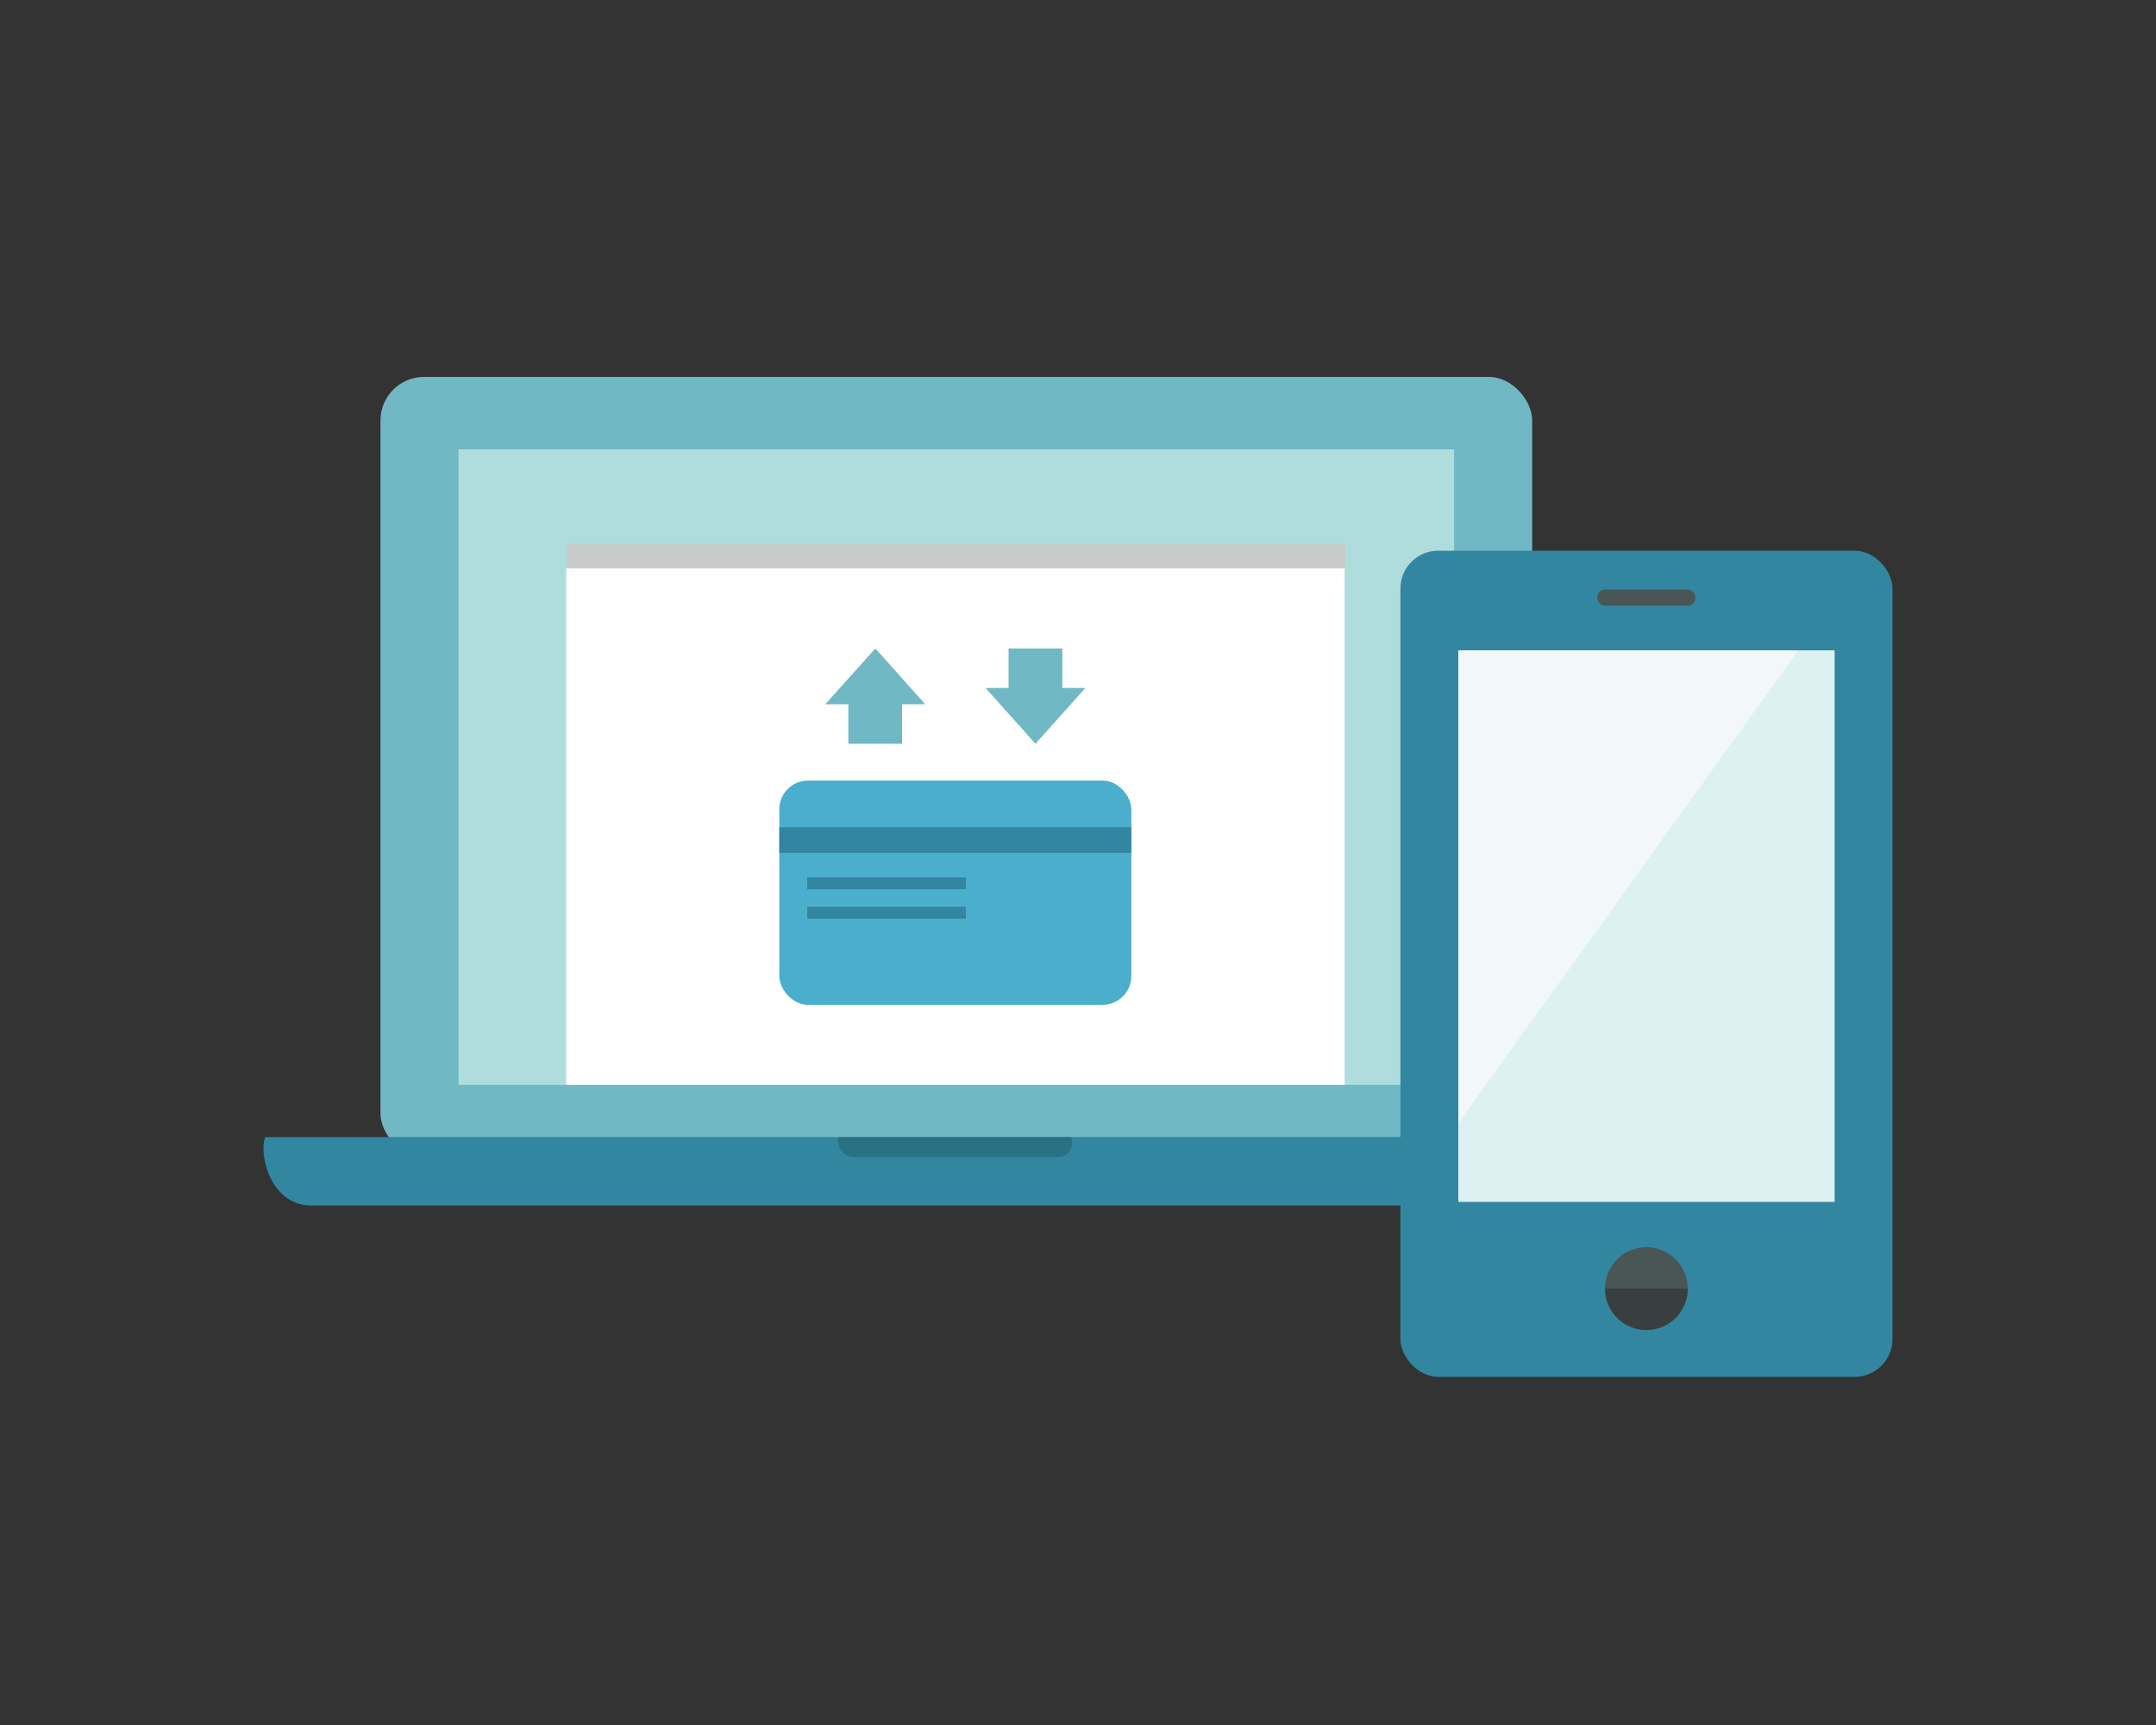
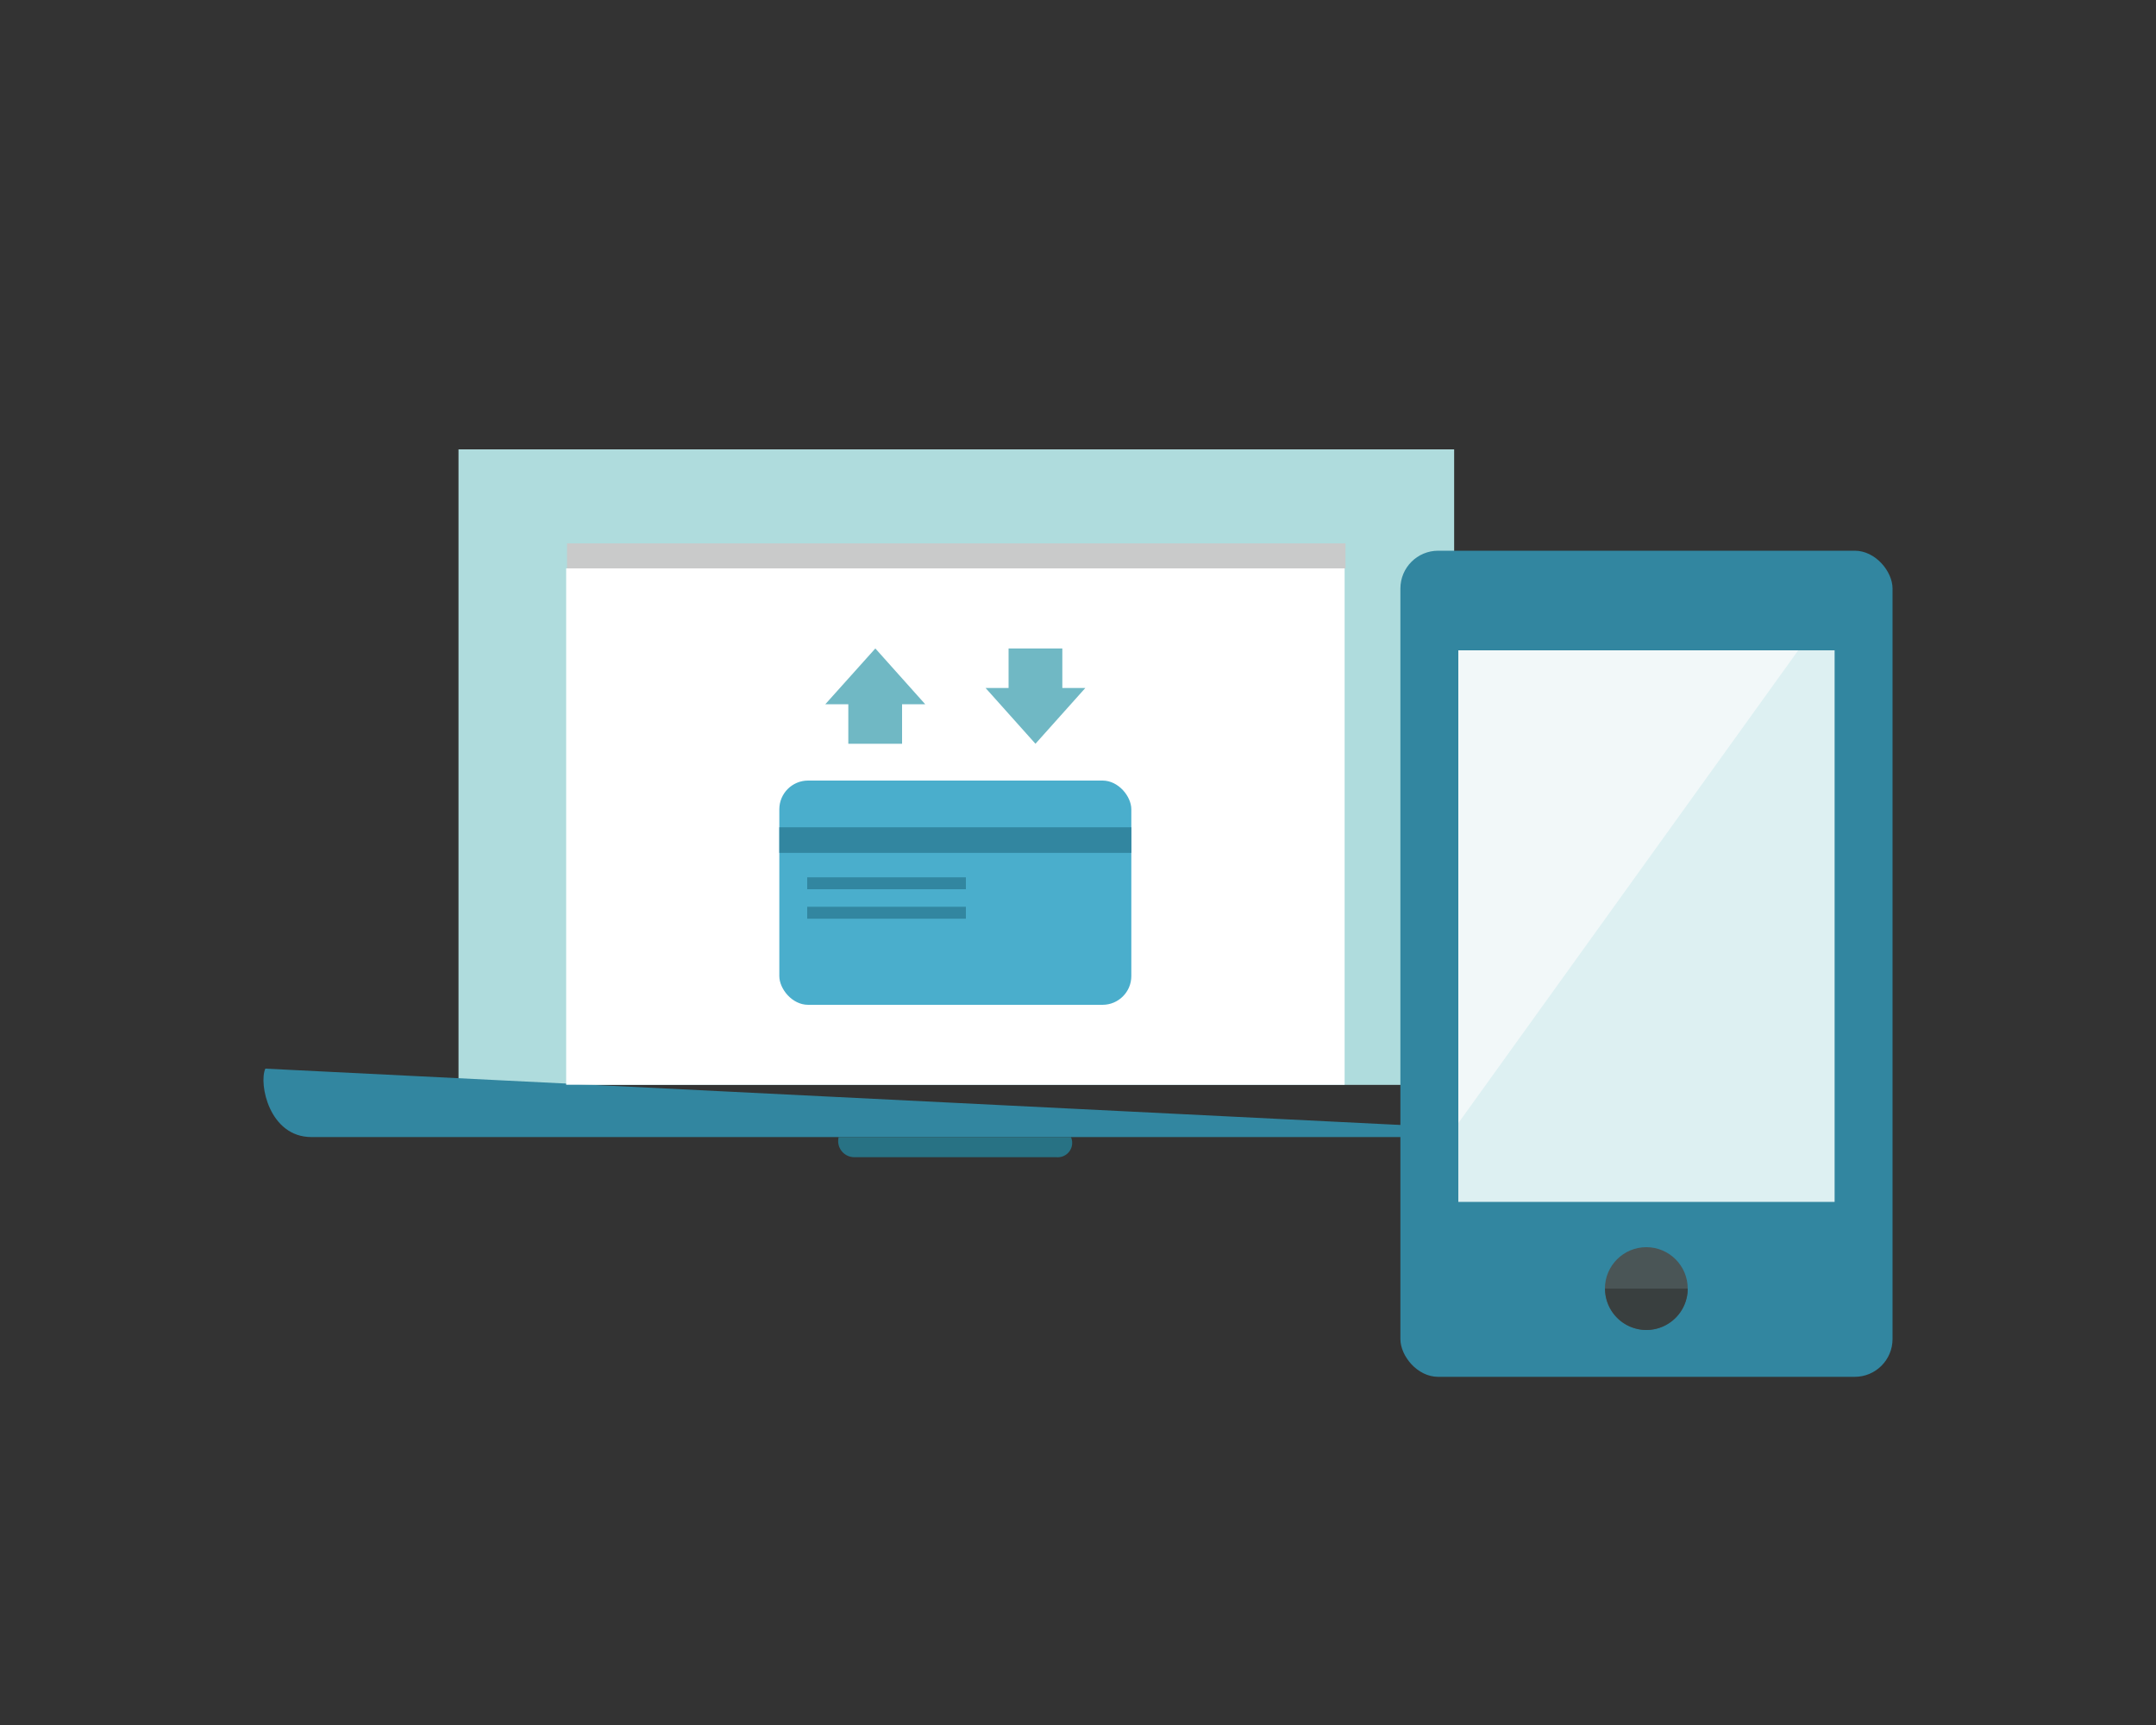
<svg xmlns="http://www.w3.org/2000/svg" width="150" height="120" viewBox="0 0 150 120">
  <rect x="0" y="0" width="150" height="120" fill="#333333" stroke="none" />
  <defs>
    <style>.cls-1,.cls-12{fill:#70b8c4;}.cls-2{fill:#afdcdd;}.cls-3{fill:#3286a0;}.cls-4{fill:#287284;}.cls-5{fill:#fff;}.cls-6{fill:#c9caca;}.cls-7{fill:#ddf0f2;}.cls-8{fill:#f2f8f9;}.cls-9{fill:#4a5556;}.cls-10{fill:#393f3f;}.cls-11{fill:#4aaecc;}.cls-12{fill-rule:evenodd;}.cls-13{fill:none;}</style>
  </defs>
  <title>kouei_point</title>
  <g id="design">
-     <rect class="cls-1" x="26.47" y="26.22" width="80.13" height="54.27" rx="3.03" ry="3.03" />
    <rect class="cls-2" x="31.9" y="31.26" width="69.27" height="44.21" />
-     <path class="cls-3" d="M114.38,79.1c.48,1,0,4.76-2.89,4.76H21.67c-2.94,0-3.68-3.71-3.21-4.76Z" />
+     <path class="cls-3" d="M114.38,79.1H21.67c-2.94,0-3.68-3.71-3.21-4.76Z" />
    <path class="cls-4" d="M74.51,79.1a1,1,0,0,1-1,1.4H59.45a1.12,1.12,0,0,1-1.1-1.4Z" />
    <rect class="cls-5" x="39.39" y="39.54" width="54.16" height="35.92" />
    <rect class="cls-6" x="39.45" y="37.8" width="54.16" height="1.74" />
    <rect class="cls-3" x="97.43" y="38.31" width="34.24" height="57.47" rx="2.63" ry="2.63" />
    <rect class="cls-7" x="101.46" y="45.24" width="26.18" height="38.37" />
    <polygon class="cls-8" points="101.46 78.13 101.46 45.24 125.11 45.24 101.46 78.13" />
-     <rect class="cls-9" x="111.13" y="41.01" width="6.82" height="1.13" rx="0.53" ry="0.53" />
    <circle class="cls-9" cx="114.54" cy="89.64" r="2.88" />
    <path class="cls-10" d="M114.54,92.52a2.88,2.88,0,0,0,2.88-2.88h-5.75A2.88,2.88,0,0,0,114.54,92.52Z" />
    <rect class="cls-11" x="54.22" y="54.3" width="24.49" height="15.6" rx="2" ry="2" />
    <rect class="cls-3" x="54.22" y="57.55" width="24.49" height="1.78" />
    <rect class="cls-3" x="56.16" y="61.03" width="11.04" height="0.83" />
    <rect class="cls-3" x="56.16" y="63.08" width="11.04" height="0.83" />
    <rect class="cls-1" x="70.17" y="45.11" width="3.74" height="3.89" />
    <polygon class="cls-12" points="72.04 51.74 75.51 47.86 68.57 47.86 72.04 51.74" />
    <rect class="cls-1" x="59.03" y="47.85" width="3.74" height="3.89" transform="translate(121.79 99.59) rotate(180)" />
    <polygon class="cls-12" points="60.9 45.11 57.42 48.99 64.37 48.99 60.9 45.11" />
  </g>
  <g id="box_270_120">
    <rect class="cls-13" width="150" height="120" />
  </g>
</svg>